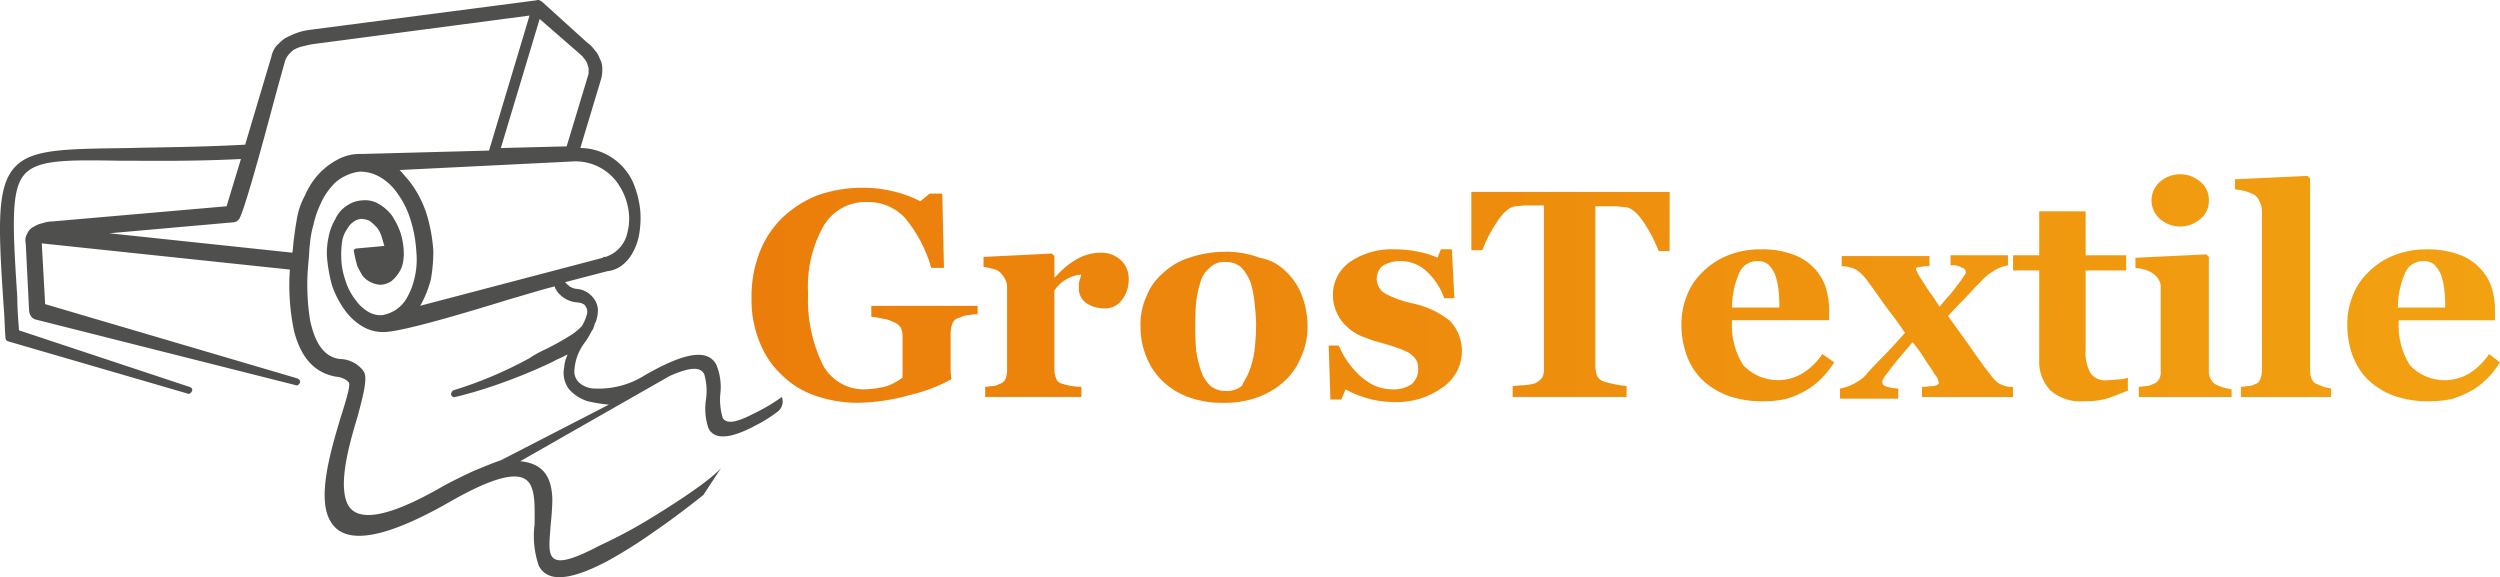
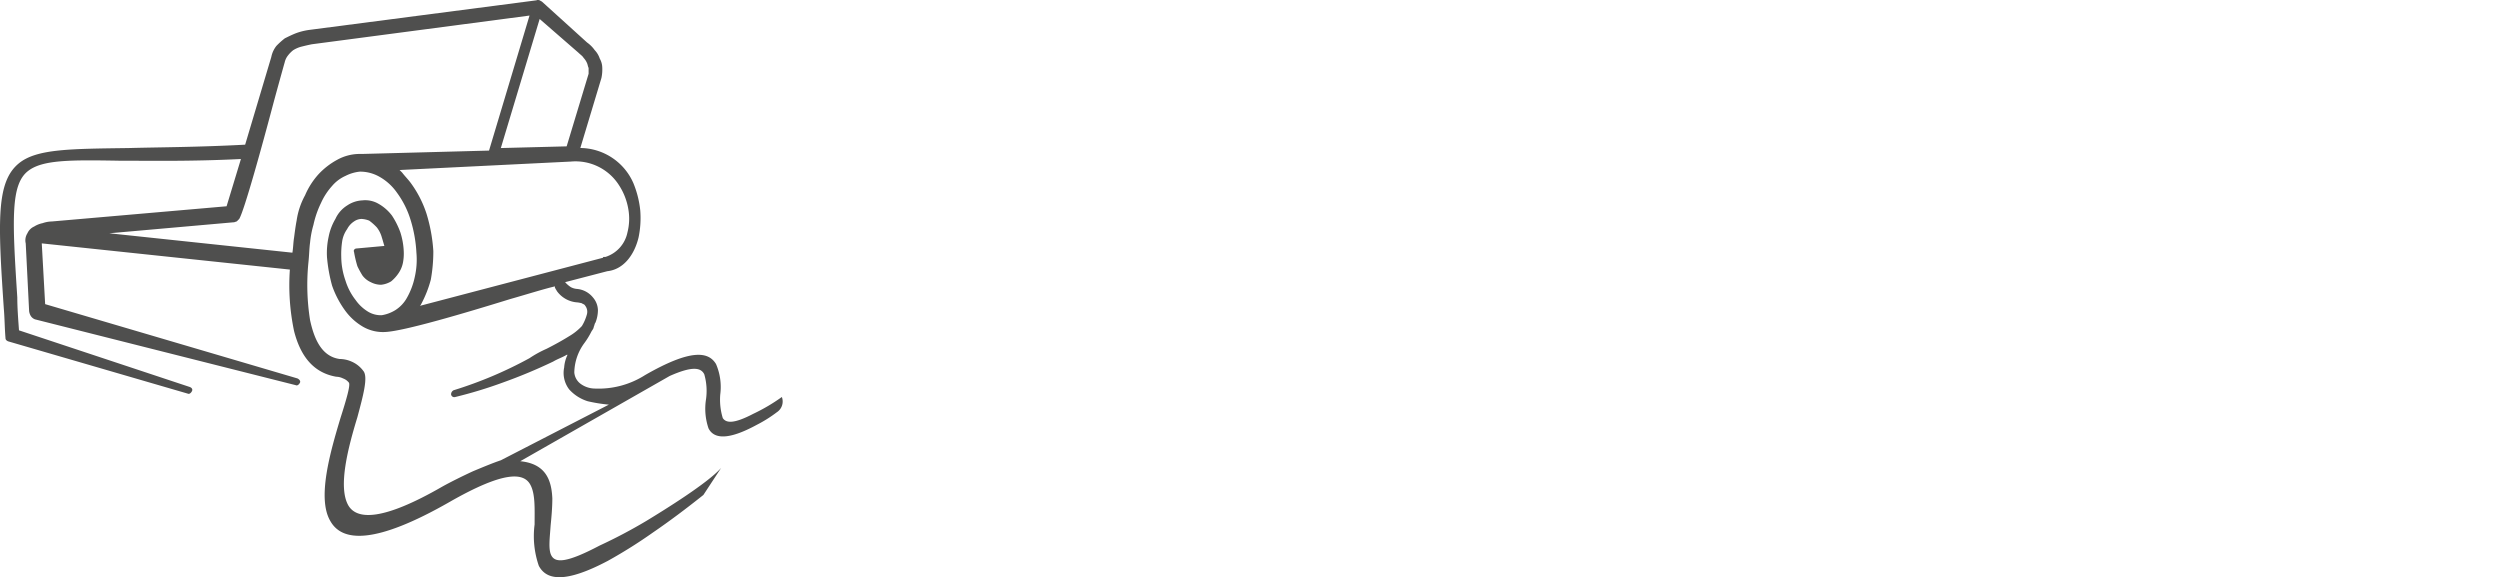
<svg xmlns="http://www.w3.org/2000/svg" viewBox="0 0 256 59.103">
  <defs>
    <style>
      .cls-1 {
        fill: url(#linear-gradient);
      }

      .cls-2 {
        fill: #4f4f4e;
      }

      .cls-3 {
        clip-path: url(#clip-path);
      }
    </style>
    <linearGradient id="linear-gradient" x1="0.076" y1="0.46" x2="0.92" y2="0.463" gradientUnits="objectBoundingBox">
      <stop offset="0" stop-color="#eb7e0a" />
      <stop offset="1" stop-color="#f2a111" />
    </linearGradient>
    <clipPath id="clip-path">
      <path id="Path_25" data-name="Path 25" class="cls-1" d="M268.232,39.053a12.765,12.765,0,0,0-.086-1.815,6.938,6.938,0,0,0-.346-1.555,3.107,3.107,0,0,0-.691-1.037,1.593,1.593,0,0,0-1.123-.346,1.956,1.956,0,0,0-1.815,1.123,8.735,8.735,0,0,0-.778,3.629Zm5.617,5.617a10.7,10.7,0,0,1-1.21,1.555,7.743,7.743,0,0,1-1.642,1.3,9.9,9.9,0,0,1-1.988.864,9.638,9.638,0,0,1-2.333.259,10.333,10.333,0,0,1-3.8-.6,7.835,7.835,0,0,1-2.592-1.642,6.818,6.818,0,0,1-1.555-2.506,9.039,9.039,0,0,1-.518-3.111,7.612,7.612,0,0,1,.518-2.852,6.48,6.48,0,0,1,1.555-2.42,7.609,7.609,0,0,1,2.506-1.728,8.806,8.806,0,0,1,3.457-.691,9.2,9.2,0,0,1,3.37.518,5.484,5.484,0,0,1,2.16,1.383,5.128,5.128,0,0,1,1.21,1.988,7.455,7.455,0,0,1,.346,2.42v.951h-9.851a7.635,7.635,0,0,0,1.123,4.58,4.882,4.882,0,0,0,6.222.778,6.641,6.641,0,0,0,1.9-1.9Zm-17.283,3.543H247.32V47.176c.259,0,.518-.086.778-.086a1.249,1.249,0,0,0,.6-.173.758.758,0,0,0,.6-.518,2.556,2.556,0,0,0,.173-.864V29.2a2.3,2.3,0,0,0-.259-1.037c-.173-.346-.346-.6-.6-.691a4.436,4.436,0,0,0-.864-.346,6.381,6.381,0,0,0-1.037-.173V25.918l7.432-.346.259.259v19.7a2.169,2.169,0,0,0,.173.864.914.914,0,0,0,.6.518c.173.086.432.173.6.259.259.086.432.086.778.173v.864Zm-12.53-20.134a2.333,2.333,0,0,1-.864,1.9,3.154,3.154,0,0,1-4.148,0,2.523,2.523,0,0,1,0-3.8,3.154,3.154,0,0,1,4.148,0A2.333,2.333,0,0,1,244.036,28.079Zm2.16,20.134h-9.333V47.176c.259,0,.518-.086.778-.086a1.249,1.249,0,0,0,.6-.173,1.073,1.073,0,0,0,.691-.518,1.421,1.421,0,0,0,.173-.864V36.979a1.29,1.29,0,0,0-.259-.864,2.019,2.019,0,0,0-.6-.6,3.388,3.388,0,0,0-.778-.346,4.459,4.459,0,0,0-.951-.173V33.955l7.259-.346.259.259V45.621a1.46,1.46,0,0,0,.259.864,1.162,1.162,0,0,0,.6.518,5.957,5.957,0,0,0,.691.259c.259.086.519.086.778.173v.778Zm-10.37-.691c-.6.259-1.3.518-1.988.778a7.532,7.532,0,0,1-2.592.346,4.633,4.633,0,0,1-3.457-1.123,4.255,4.255,0,0,1-1.123-3.2V35.251h-2.679V33.7h2.679V29.2h4.753V33.7h4.148v1.555H231.42v8.123a4.182,4.182,0,0,0,.518,2.42,1.82,1.82,0,0,0,1.728.691,6.2,6.2,0,0,0,1.123-.086,2.312,2.312,0,0,0,.951-.173v1.3Zm-11.925.691h-9.246V47.176c.518,0,.864-.086,1.21-.086.346-.086.518-.173.518-.346,0-.086-.086-.173-.086-.346a1.807,1.807,0,0,0-.346-.518c-.173-.346-.518-.778-.951-1.469a16.484,16.484,0,0,0-1.3-1.815c-.6.691-1.037,1.21-1.469,1.728-.346.432-.778.951-1.21,1.555a1.807,1.807,0,0,0-.346.518.669.669,0,0,0-.086.259q0,.389.518.518a4.378,4.378,0,0,0,1.123.173v1.037h-5.963V47.349a4.849,4.849,0,0,0,1.9-.778,3.188,3.188,0,0,0,.951-.864c.691-.778,1.3-1.383,1.815-1.9s1.123-1.21,1.988-2.16q-.778-1.167-2.074-2.852c-.778-1.123-1.469-2.074-1.988-2.765a4.529,4.529,0,0,0-.951-.864,3.342,3.342,0,0,0-1.469-.346V33.782h8.987v1.037a3.545,3.545,0,0,0-.951.086c-.346,0-.432.086-.432.173a.317.317,0,0,0,.086.259c.086.086.086.259.173.346.173.346.519.778.864,1.383.432.6.864,1.21,1.3,1.9.432-.518.778-.951,1.123-1.3.259-.346.691-.864,1.123-1.469a5.12,5.12,0,0,1,.346-.518.317.317,0,0,0,.086-.259.441.441,0,0,0-.346-.432,1.913,1.913,0,0,0-1.21-.259V33.7h5.876v1.037a3.818,3.818,0,0,0-1.383.518,5.271,5.271,0,0,0-1.383,1.123c-.778.778-1.3,1.383-1.642,1.728s-.951.951-1.728,1.815c.432.6,1.123,1.555,1.988,2.765s1.555,2.247,2.247,3.111a4.529,4.529,0,0,0,.864.951,2.566,2.566,0,0,0,1.555.432v1.037Zm-23.85-9.16a12.763,12.763,0,0,0-.086-1.815,6.934,6.934,0,0,0-.346-1.555,3.107,3.107,0,0,0-.691-1.037A1.593,1.593,0,0,0,197.8,34.3a1.956,1.956,0,0,0-1.815,1.123,8.734,8.734,0,0,0-.778,3.629Zm5.617,5.617a10.7,10.7,0,0,1-1.21,1.555,7.743,7.743,0,0,1-1.642,1.3,9.9,9.9,0,0,1-1.988.864,9.638,9.638,0,0,1-2.333.259,10.333,10.333,0,0,1-3.8-.6A7.835,7.835,0,0,1,192.1,46.4a6.818,6.818,0,0,1-1.555-2.506,9.039,9.039,0,0,1-.518-3.111,7.611,7.611,0,0,1,.518-2.852,6.48,6.48,0,0,1,1.555-2.42,7.609,7.609,0,0,1,2.506-1.728,8.807,8.807,0,0,1,3.457-.691,9.2,9.2,0,0,1,3.37.518,5.485,5.485,0,0,1,2.16,1.383,5.128,5.128,0,0,1,1.21,1.988,7.455,7.455,0,0,1,.346,2.42v.951h-9.938a7.635,7.635,0,0,0,1.123,4.58,4.882,4.882,0,0,0,6.222.778,6.641,6.641,0,0,0,1.9-1.9ZM188.818,33.264h-1.123a15,15,0,0,0-1.469-2.852c-.691-1.037-1.3-1.555-1.9-1.642-.346,0-.691-.086-1.21-.086h-1.9V45.1a3.107,3.107,0,0,0,.173.951,1.145,1.145,0,0,0,.778.6,8.968,8.968,0,0,0,1.037.259,8.055,8.055,0,0,0,1.21.173v1.123H172.745V47.09c.259,0,.691-.086,1.21-.086a6.11,6.11,0,0,0,1.037-.173,1.882,1.882,0,0,0,.778-.6,1.709,1.709,0,0,0,.173-.951V28.6h-1.815c-.432,0-.864.086-1.123.086-.6.086-1.21.6-1.9,1.642a15,15,0,0,0-1.469,2.852h-1.123V27.215h20.307ZM160.474,48.732a9.739,9.739,0,0,1-2.765-.432,9.978,9.978,0,0,1-2.074-.864l-.432,1.037H154.08l-.173-5.53h1.037a8.181,8.181,0,0,0,.778,1.469,9.946,9.946,0,0,0,1.21,1.469A7.189,7.189,0,0,0,158.487,47a4.709,4.709,0,0,0,1.9.432,3.21,3.21,0,0,0,1.988-.518,1.96,1.96,0,0,0,.691-1.642,1.552,1.552,0,0,0-.259-.951,3.138,3.138,0,0,0-.778-.691,10.058,10.058,0,0,0-1.3-.518,14.426,14.426,0,0,0-1.728-.518c-.691-.173-1.21-.432-1.728-.6a4.713,4.713,0,0,1-1.469-.951,4.16,4.16,0,0,1-1.037-1.383,4.4,4.4,0,0,1-.432-1.9,4.1,4.1,0,0,1,1.728-3.37,7.565,7.565,0,0,1,4.58-1.3,11.731,11.731,0,0,1,2.506.259,8.217,8.217,0,0,1,1.9.6l.346-.864h1.123l.259,5.012h-1.037a6.821,6.821,0,0,0-1.728-2.679,3.877,3.877,0,0,0-2.679-1.123,3.512,3.512,0,0,0-1.815.432,1.641,1.641,0,0,0-.691,1.3,1.759,1.759,0,0,0,.951,1.642,10.463,10.463,0,0,0,2.679.951,9.063,9.063,0,0,1,3.889,1.815,4.5,4.5,0,0,1-.691,6.74A8.04,8.04,0,0,1,160.474,48.732Zm-14.69-3.2a9.4,9.4,0,0,0,.518-1.988,24.883,24.883,0,0,0,.173-2.765c0-.691-.086-1.469-.173-2.333a9.551,9.551,0,0,0-.432-2.074,4.8,4.8,0,0,0-.951-1.469,2.413,2.413,0,0,0-1.555-.518,2.033,2.033,0,0,0-1.642.6,2.911,2.911,0,0,0-.951,1.469,11.37,11.37,0,0,0-.432,1.988,21.059,21.059,0,0,0-.086,2.333,24.349,24.349,0,0,0,.086,2.679,11.133,11.133,0,0,0,.518,2.16,3.613,3.613,0,0,0,.951,1.469,2.491,2.491,0,0,0,1.642.518,2.413,2.413,0,0,0,1.555-.518C145.179,46.658,145.525,46.226,145.784,45.534Zm3.716-10.2a6.685,6.685,0,0,1,1.642,2.42,9.058,9.058,0,0,1,.6,3.111,7.407,7.407,0,0,1-.6,3.111,7.019,7.019,0,0,1-1.642,2.506,8.313,8.313,0,0,1-2.765,1.728,9.864,9.864,0,0,1-3.716.6,9.7,9.7,0,0,1-3.284-.518,7.534,7.534,0,0,1-2.679-1.555,6.9,6.9,0,0,1-1.728-2.42,7.961,7.961,0,0,1-.691-3.284,6.9,6.9,0,0,1,.6-3.111,5.961,5.961,0,0,1,1.728-2.42,6.852,6.852,0,0,1,2.679-1.555,11.257,11.257,0,0,1,3.543-.6,9.406,9.406,0,0,1,3.629.6A5.006,5.006,0,0,1,149.5,35.338Zm-16.073.951a3.262,3.262,0,0,1-.691,1.988,2.068,2.068,0,0,1-1.815.864,3.2,3.2,0,0,1-1.815-.518,1.8,1.8,0,0,1-.778-1.642,1.918,1.918,0,0,1,.086-.778c.086-.173.086-.346.173-.518a3.506,3.506,0,0,0-1.469.432,3.465,3.465,0,0,0-1.3,1.21v8.123a2.557,2.557,0,0,0,.173.864.779.779,0,0,0,.518.518,8.968,8.968,0,0,0,1.037.259,5.9,5.9,0,0,0,1.037.086v1.037h-9.851V47.176c.259,0,.518-.086.778-.086a1.249,1.249,0,0,0,.6-.173,1.073,1.073,0,0,0,.691-.518,2.557,2.557,0,0,0,.173-.864V36.979a1.742,1.742,0,0,0-.259-.951,2.329,2.329,0,0,0-.6-.691,1.65,1.65,0,0,0-.691-.259,3.07,3.07,0,0,0-.864-.173V33.869l7-.346.259.259v2.16h.086a8.331,8.331,0,0,1,2.16-1.815,4.888,4.888,0,0,1,2.42-.691,2.931,2.931,0,0,1,2.247.864A2.624,2.624,0,0,1,133.427,36.288Zm-15.641,3.457c-.346,0-.6.086-.778.086a1.932,1.932,0,0,0-.864.259.981.981,0,0,0-.778.6,3.107,3.107,0,0,0-.173.951v3.629a5.736,5.736,0,0,0,.086,1.123,16.771,16.771,0,0,1-4.321,1.642,20.48,20.48,0,0,1-5.271.778,13.179,13.179,0,0,1-4.234-.691A8.818,8.818,0,0,1,98,46.053a9.106,9.106,0,0,1-2.333-3.37,11.522,11.522,0,0,1-.864-4.666,12.583,12.583,0,0,1,.778-4.493,10.076,10.076,0,0,1,2.333-3.629,11.377,11.377,0,0,1,3.629-2.333,14.061,14.061,0,0,1,4.753-.778,12.6,12.6,0,0,1,3.284.432,11.733,11.733,0,0,1,2.506.951l.951-.778h1.3l.173,7.6h-1.3a13.9,13.9,0,0,0-2.679-5.1,5.093,5.093,0,0,0-3.975-1.642,4.967,4.967,0,0,0-4.407,2.506,12.675,12.675,0,0,0-1.555,6.827,15.181,15.181,0,0,0,1.469,7.259,4.752,4.752,0,0,0,4.321,2.592,9.464,9.464,0,0,0,2.333-.346,6.217,6.217,0,0,0,1.555-.864V41.991a2.168,2.168,0,0,0-.173-.864,1.448,1.448,0,0,0-.778-.6,3.449,3.449,0,0,0-1.123-.346A5.947,5.947,0,0,0,107.071,40V38.881h10.888v.864Z" transform="translate(-94.8 -25.4)" />
    </clipPath>
  </defs>
  <g id="GrosTextile-logo" transform="translate(-5.75 -4.756)">
    <path id="Path_23" data-name="Path 23" class="cls-2" d="M85.812,45.408a18.822,18.822,0,0,1-2.938,1.728c-1.988,1.037-2.765.951-3.111.432a6.456,6.456,0,0,1-.259-2.42,5.942,5.942,0,0,0-.432-3.111c-.778-1.3-2.592-1.555-7.259,1.123a8.864,8.864,0,0,1-5.185,1.383,2.494,2.494,0,0,1-1.469-.518,1.606,1.606,0,0,1-.6-1.123,5.207,5.207,0,0,1,1.037-3.024h0a7.89,7.89,0,0,0,.691-1.123c.086-.173.259-.346.259-.518.086-.173.086-.346.173-.432a3.468,3.468,0,0,0,.259-1.3,2.075,2.075,0,0,0-.518-1.3,2.366,2.366,0,0,0-1.642-.864h0a1.6,1.6,0,0,1-.6-.173,2.757,2.757,0,0,1-.6-.518l4.321-1.123c1.642-.173,2.765-1.642,3.2-3.457a9.734,9.734,0,0,0,.173-2.765,9.99,9.99,0,0,0-.691-2.765,5.986,5.986,0,0,0-5.444-3.629l2.16-7.172h0a4.207,4.207,0,0,0,.086-1.037,1.97,1.97,0,0,0-.259-.951,2.3,2.3,0,0,0-.518-.864,3.3,3.3,0,0,0-.778-.778l-4.58-4.148c-.086-.086-.173-.086-.259-.173h0c-.086,0-.173-.086-.346,0L37.421,7.818h0a6.473,6.473,0,0,0-1.383.346c-.432.173-.778.346-1.123.518a7.791,7.791,0,0,0-.864.778,2.678,2.678,0,0,0-.518,1.123h0l-2.679,8.987c-4.839.259-8.728.259-11.925.346C12.879,20,9.509,20,7.694,21.472c-2.333,1.9-2.16,5.876-1.555,14.863.086.951.086,1.988.173,3.024,0,.173.086.259.259.346l18.406,5.358c.173.086.346-.086.432-.259s0-.346-.259-.432L7.694,38.582c-.086-1.21-.173-2.333-.173-3.37C7,27.175,6.83,23.632,8.645,22.249c1.469-1.123,4.234-1.123,9.246-1.037,3.2,0,7.345.086,12.53-.173l-1.469,4.839L11.064,27.434a3.106,3.106,0,0,0-.951.173,2.588,2.588,0,0,0-.864.346,1.349,1.349,0,0,0-.691.691,1.34,1.34,0,0,0-.173,1.037l.346,6.913h0a1.228,1.228,0,0,0,.173.518.863.863,0,0,0,.432.346l26.7,6.74c.173.086.346-.086.432-.259s-.086-.346-.259-.432L10.373,35.9l-.346-6.222L35.433,32.36a22.832,22.832,0,0,0,.432,6.308c.6,2.333,1.815,4.234,4.321,4.666a1.628,1.628,0,0,1,.691.173,1.323,1.323,0,0,1,.6.432c.173.259-.259,1.728-.864,3.629-1.037,3.457-2.42,8.209-1.037,10.542,1.21,2.16,4.58,2.42,12.271-1.988C57.3,53.013,59.37,53.1,60.061,54.4c.518.951.432,2.506.432,4.061a9.293,9.293,0,0,0,.432,4.234c.778,1.469,2.679,1.815,7.086-.518a50.508,50.508,0,0,0,4.666-2.938c1.642-1.123,3.37-2.42,5.1-3.8l1.815-2.765c-1.383,1.555-5.7,4.234-7.691,5.444a51.941,51.941,0,0,1-4.753,2.506c-3.284,1.728-4.493,1.815-4.926,1.037-.346-.6-.173-1.815-.086-3.111.086-.864.173-1.815.173-2.765-.086-1.9-.691-3.543-3.284-3.8l15.3-8.728c2.333-1.037,3.2-.864,3.543-.173a6.134,6.134,0,0,1,.173,2.592,6.219,6.219,0,0,0,.259,2.938c.518,1.037,1.9,1.3,4.926-.346a13.621,13.621,0,0,0,2.074-1.3A1.309,1.309,0,0,0,85.812,45.408ZM69.134,23.719a6.441,6.441,0,0,1,.951,2.42A5.669,5.669,0,0,1,70,28.558a3.323,3.323,0,0,1-2.247,2.506h-.173a.085.085,0,0,0-.086.086l-1.642.432-17.11,4.494.086-.086A11.6,11.6,0,0,0,49.864,33.4a16.16,16.16,0,0,0,.259-2.938,16.545,16.545,0,0,0-.691-3.8,11.14,11.14,0,0,0-1.642-3.2c-.259-.346-.6-.691-.864-1.037l-.259-.259L64.209,21.3h0A5.277,5.277,0,0,1,69.134,23.719ZM61.011,6.7l3.975,3.457h0c.173.173.432.346.518.518a1.808,1.808,0,0,1,.346.518c.086.173.086.346.173.518v.6l-2.247,7.432-6.74.173ZM36.124,27.348c-.086.432-.173,1.037-.259,1.728-.086.518-.086,1.037-.173,1.555L16.941,28.644l12.7-1.123c.173,0,.259-.086.346-.086l.259-.259h0c.518-.864,2.333-7.432,3.543-12.011.518-1.9.951-3.457,1.123-4.061h0a1.737,1.737,0,0,1,.346-.691,2.933,2.933,0,0,1,.518-.518,3.069,3.069,0,0,1,.778-.346c.346-.086.691-.173,1.123-.259h0L59.974,6.349,55.827,20.176l-13.048.346h-.346a4.777,4.777,0,0,0-2.16.6h0a7.5,7.5,0,0,0-1.9,1.469,7.729,7.729,0,0,0-1.383,2.16A7.637,7.637,0,0,0,36.124,27.348ZM57.036,51.889c-.778.259-1.815.691-2.852,1.123-1.123.518-2.333,1.123-3.111,1.555-6.135,3.543-8.814,3.457-9.678,1.9-1.037-1.9,0-5.876.951-8.987.6-2.247,1.123-4.148.6-4.753a2.924,2.924,0,0,0-1.21-.951,3.05,3.05,0,0,0-1.21-.259c-1.815-.259-2.592-1.988-3.024-3.975a23.042,23.042,0,0,1-.173-5.876h0c.086-.778.086-1.469.173-2.074a9.688,9.688,0,0,1,.346-1.815,9.87,9.87,0,0,1,.778-2.247A6.641,6.641,0,0,1,39.754,23.8a3.884,3.884,0,0,1,1.383-1.037,4.144,4.144,0,0,1,1.469-.432,4.014,4.014,0,0,1,1.988.518A5.427,5.427,0,0,1,46.408,24.5a9.218,9.218,0,0,1,1.383,2.765,13.722,13.722,0,0,1,.6,3.37,8,8,0,0,1-.173,2.506,7.383,7.383,0,0,1-.778,2.074,3.51,3.51,0,0,1-1.21,1.3,3.818,3.818,0,0,1-1.383.518,2.536,2.536,0,0,1-1.383-.346,4.254,4.254,0,0,1-1.3-1.21,6.169,6.169,0,0,1-1.037-1.988,7.5,7.5,0,0,1-.432-2.42,8.887,8.887,0,0,1,.086-1.555,2.926,2.926,0,0,1,.518-1.3A2.04,2.04,0,0,1,42,27.434a1.394,1.394,0,0,1,.778-.259,2.523,2.523,0,0,1,.778.173,5.591,5.591,0,0,1,.778.691,2.911,2.911,0,0,1,.518,1.037c.086.259.173.6.259.864L42.26,30.2c-.173,0-.346.173-.259.346a11.784,11.784,0,0,0,.346,1.469,9.427,9.427,0,0,0,.518.951,2.194,2.194,0,0,0,.864.691,2.3,2.3,0,0,0,1.037.259A2.456,2.456,0,0,0,45.8,33.57a3.892,3.892,0,0,0,.778-.864,2.884,2.884,0,0,0,.432-1.037,4.927,4.927,0,0,0,.086-1.123,7.361,7.361,0,0,0-.346-1.988,8.064,8.064,0,0,0-.864-1.728,4.5,4.5,0,0,0-1.383-1.21,2.7,2.7,0,0,0-1.642-.346,3.033,3.033,0,0,0-1.555.518,3.144,3.144,0,0,0-1.21,1.383,5.669,5.669,0,0,0-.691,1.815,7.748,7.748,0,0,0-.173,2.074A16.05,16.05,0,0,0,39.754,34a9.769,9.769,0,0,0,1.3,2.506,5.979,5.979,0,0,0,1.9,1.728,4.106,4.106,0,0,0,2.247.518c1.9-.086,8.036-1.9,12.789-3.37,1.815-.518,3.457-1.037,4.58-1.3v.086a.3.3,0,0,0,.086.173c0,.086.086.086.086.173a2.8,2.8,0,0,0,2.16,1.21,3.743,3.743,0,0,1,.432.086c.086.086.259.086.346.259a1,1,0,0,1,.173.864,4.618,4.618,0,0,1-.518,1.21,5.655,5.655,0,0,1-1.3,1.037q-1.037.648-2.333,1.3a11.07,11.07,0,0,0-1.728.951A41.8,41.8,0,0,1,52.2,44.717a.475.475,0,0,0-.259.432.33.33,0,0,0,.432.259,44.741,44.741,0,0,0,4.839-1.469,54.59,54.59,0,0,0,5.185-2.16c.432-.259.951-.432,1.383-.691h.086a3.621,3.621,0,0,0-.346,1.3,2.771,2.771,0,0,0,.518,2.247,4.252,4.252,0,0,0,1.9,1.21,16.129,16.129,0,0,0,2.16.346Z" />
    <line id="Line_8" data-name="Line 8" class="cls-2" transform="translate(67.665 31.064)" />
    <g id="Group_9" data-name="Group 9" transform="translate(82.701 22.595)">
      <g id="Group_8" data-name="Group 8" class="cls-3">
-         <path id="Path_24" data-name="Path 24" class="cls-1" d="M287.053,27.67,138.94-62.2,77.5,38.99l148.113,89.87Z" transform="translate(-92.45 -13.498)" />
-       </g>
+         </g>
    </g>
  </g>
</svg>